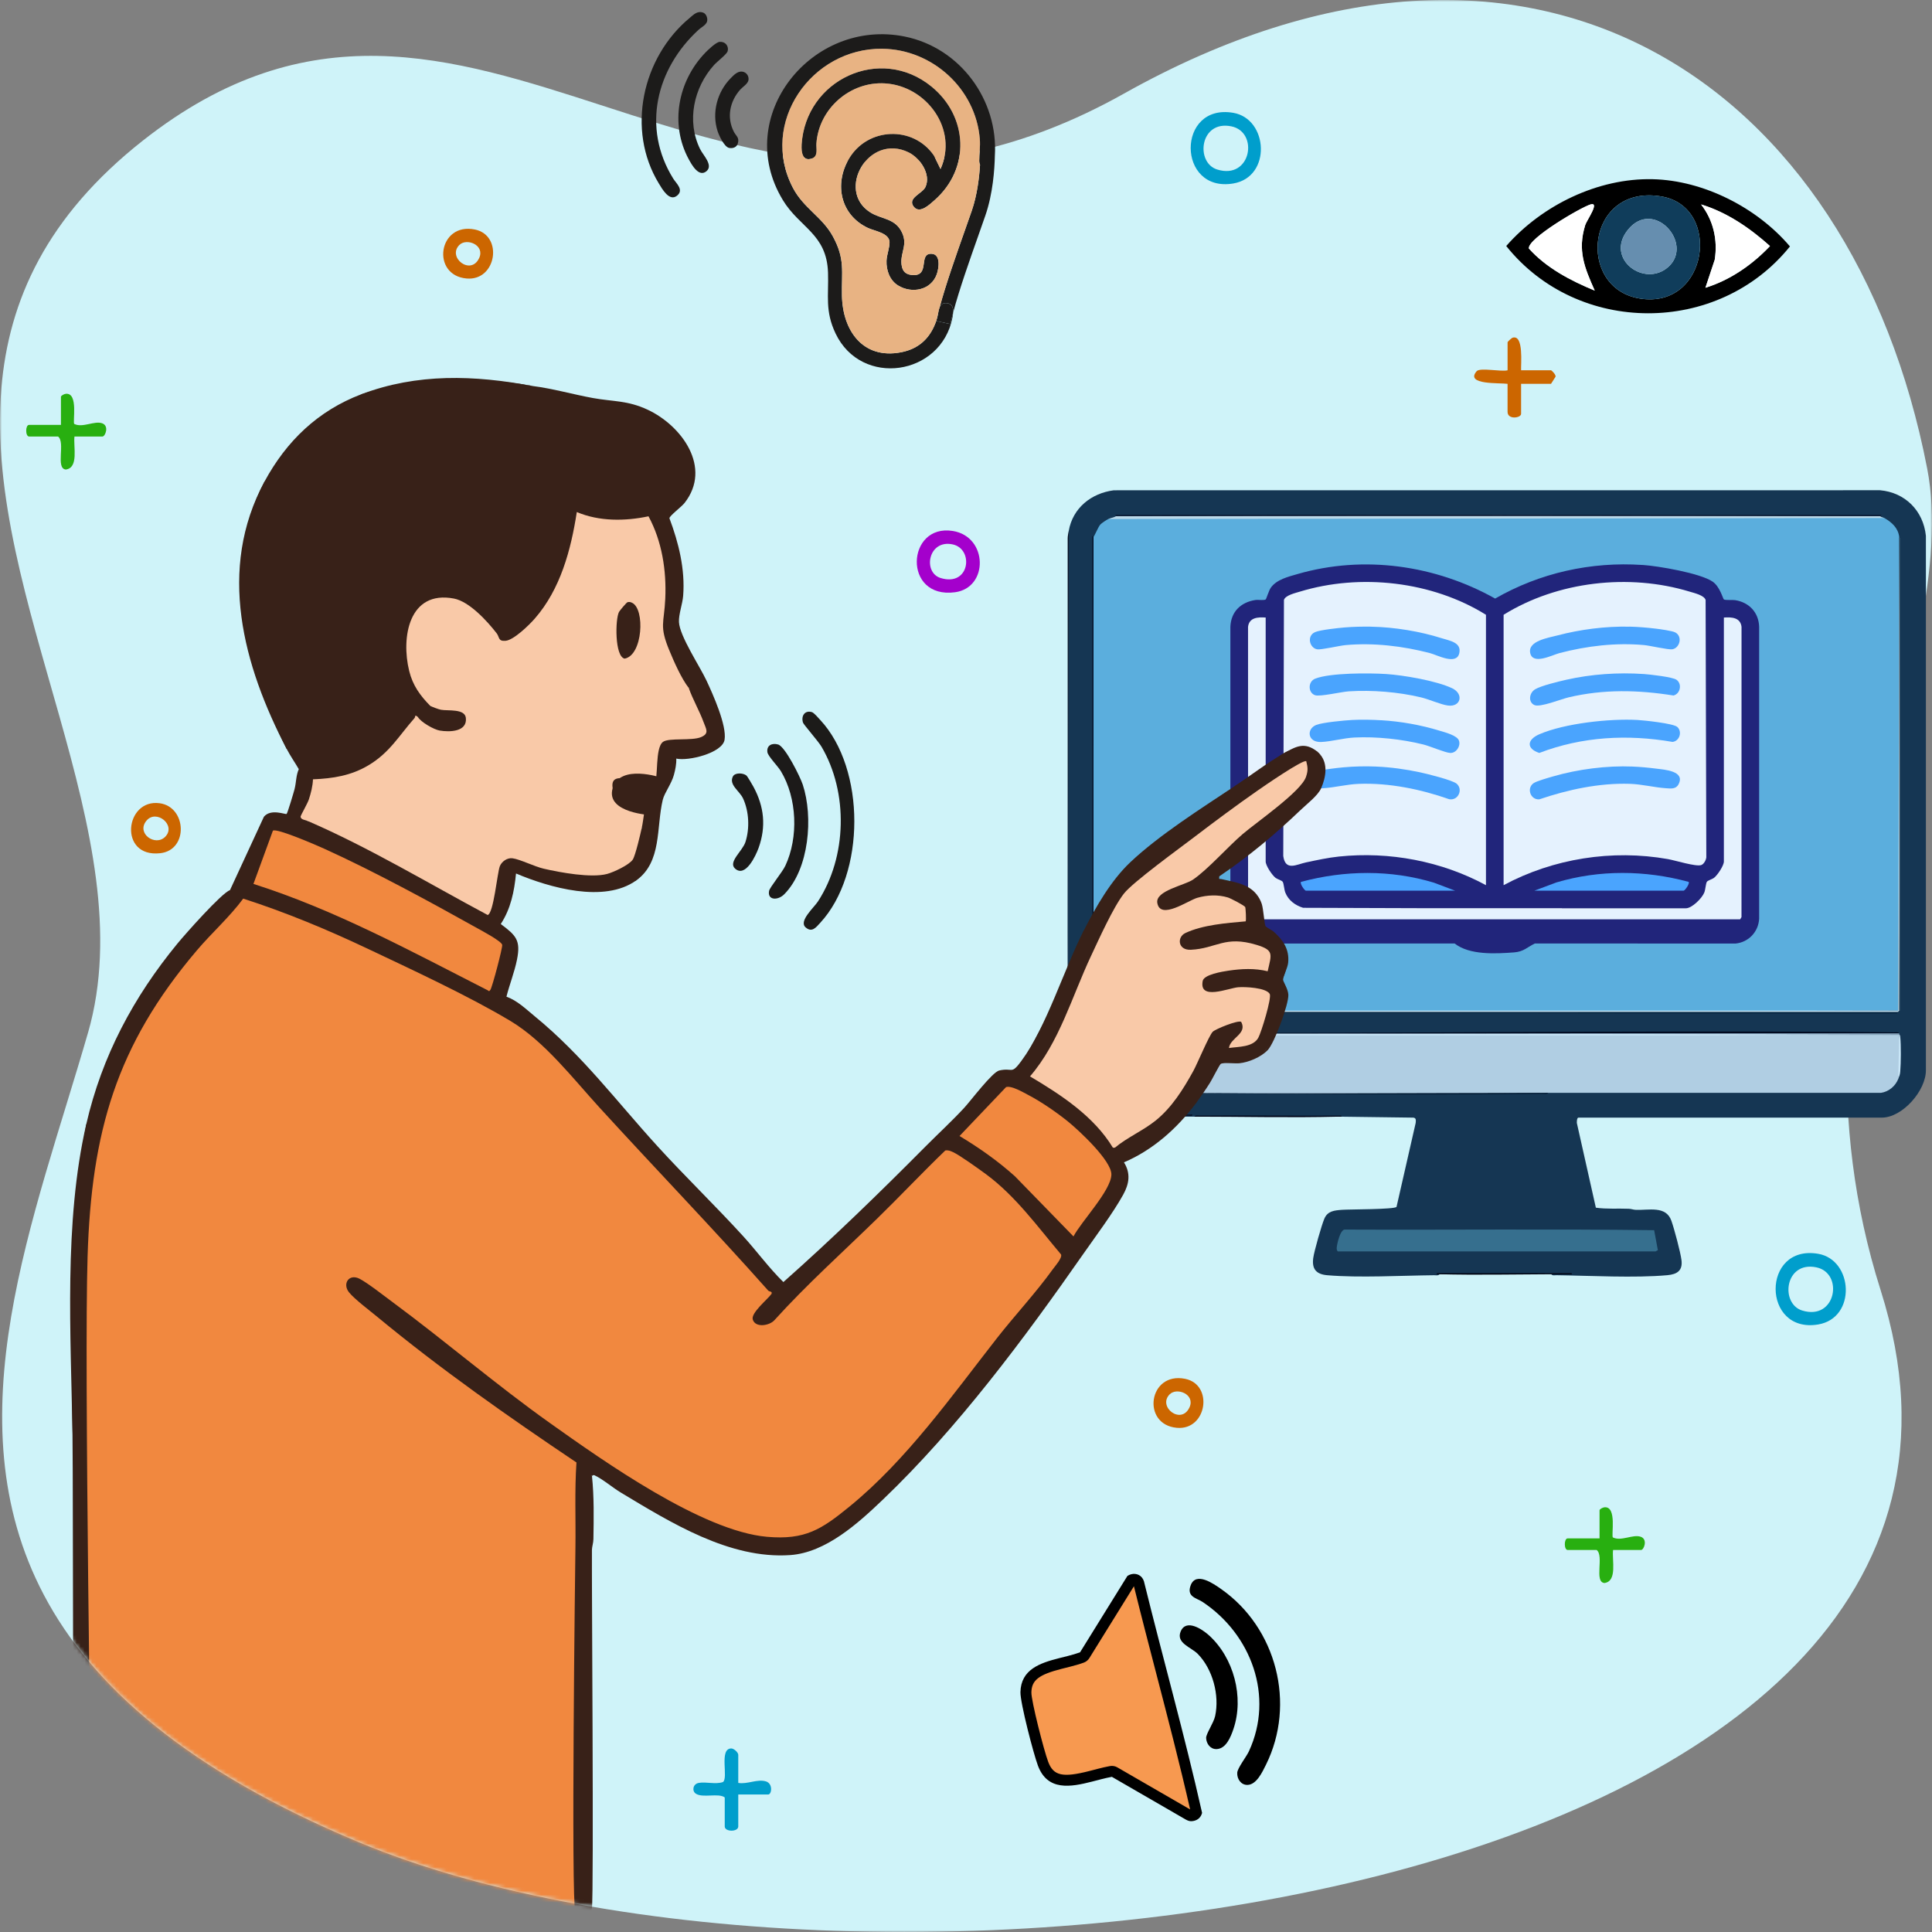
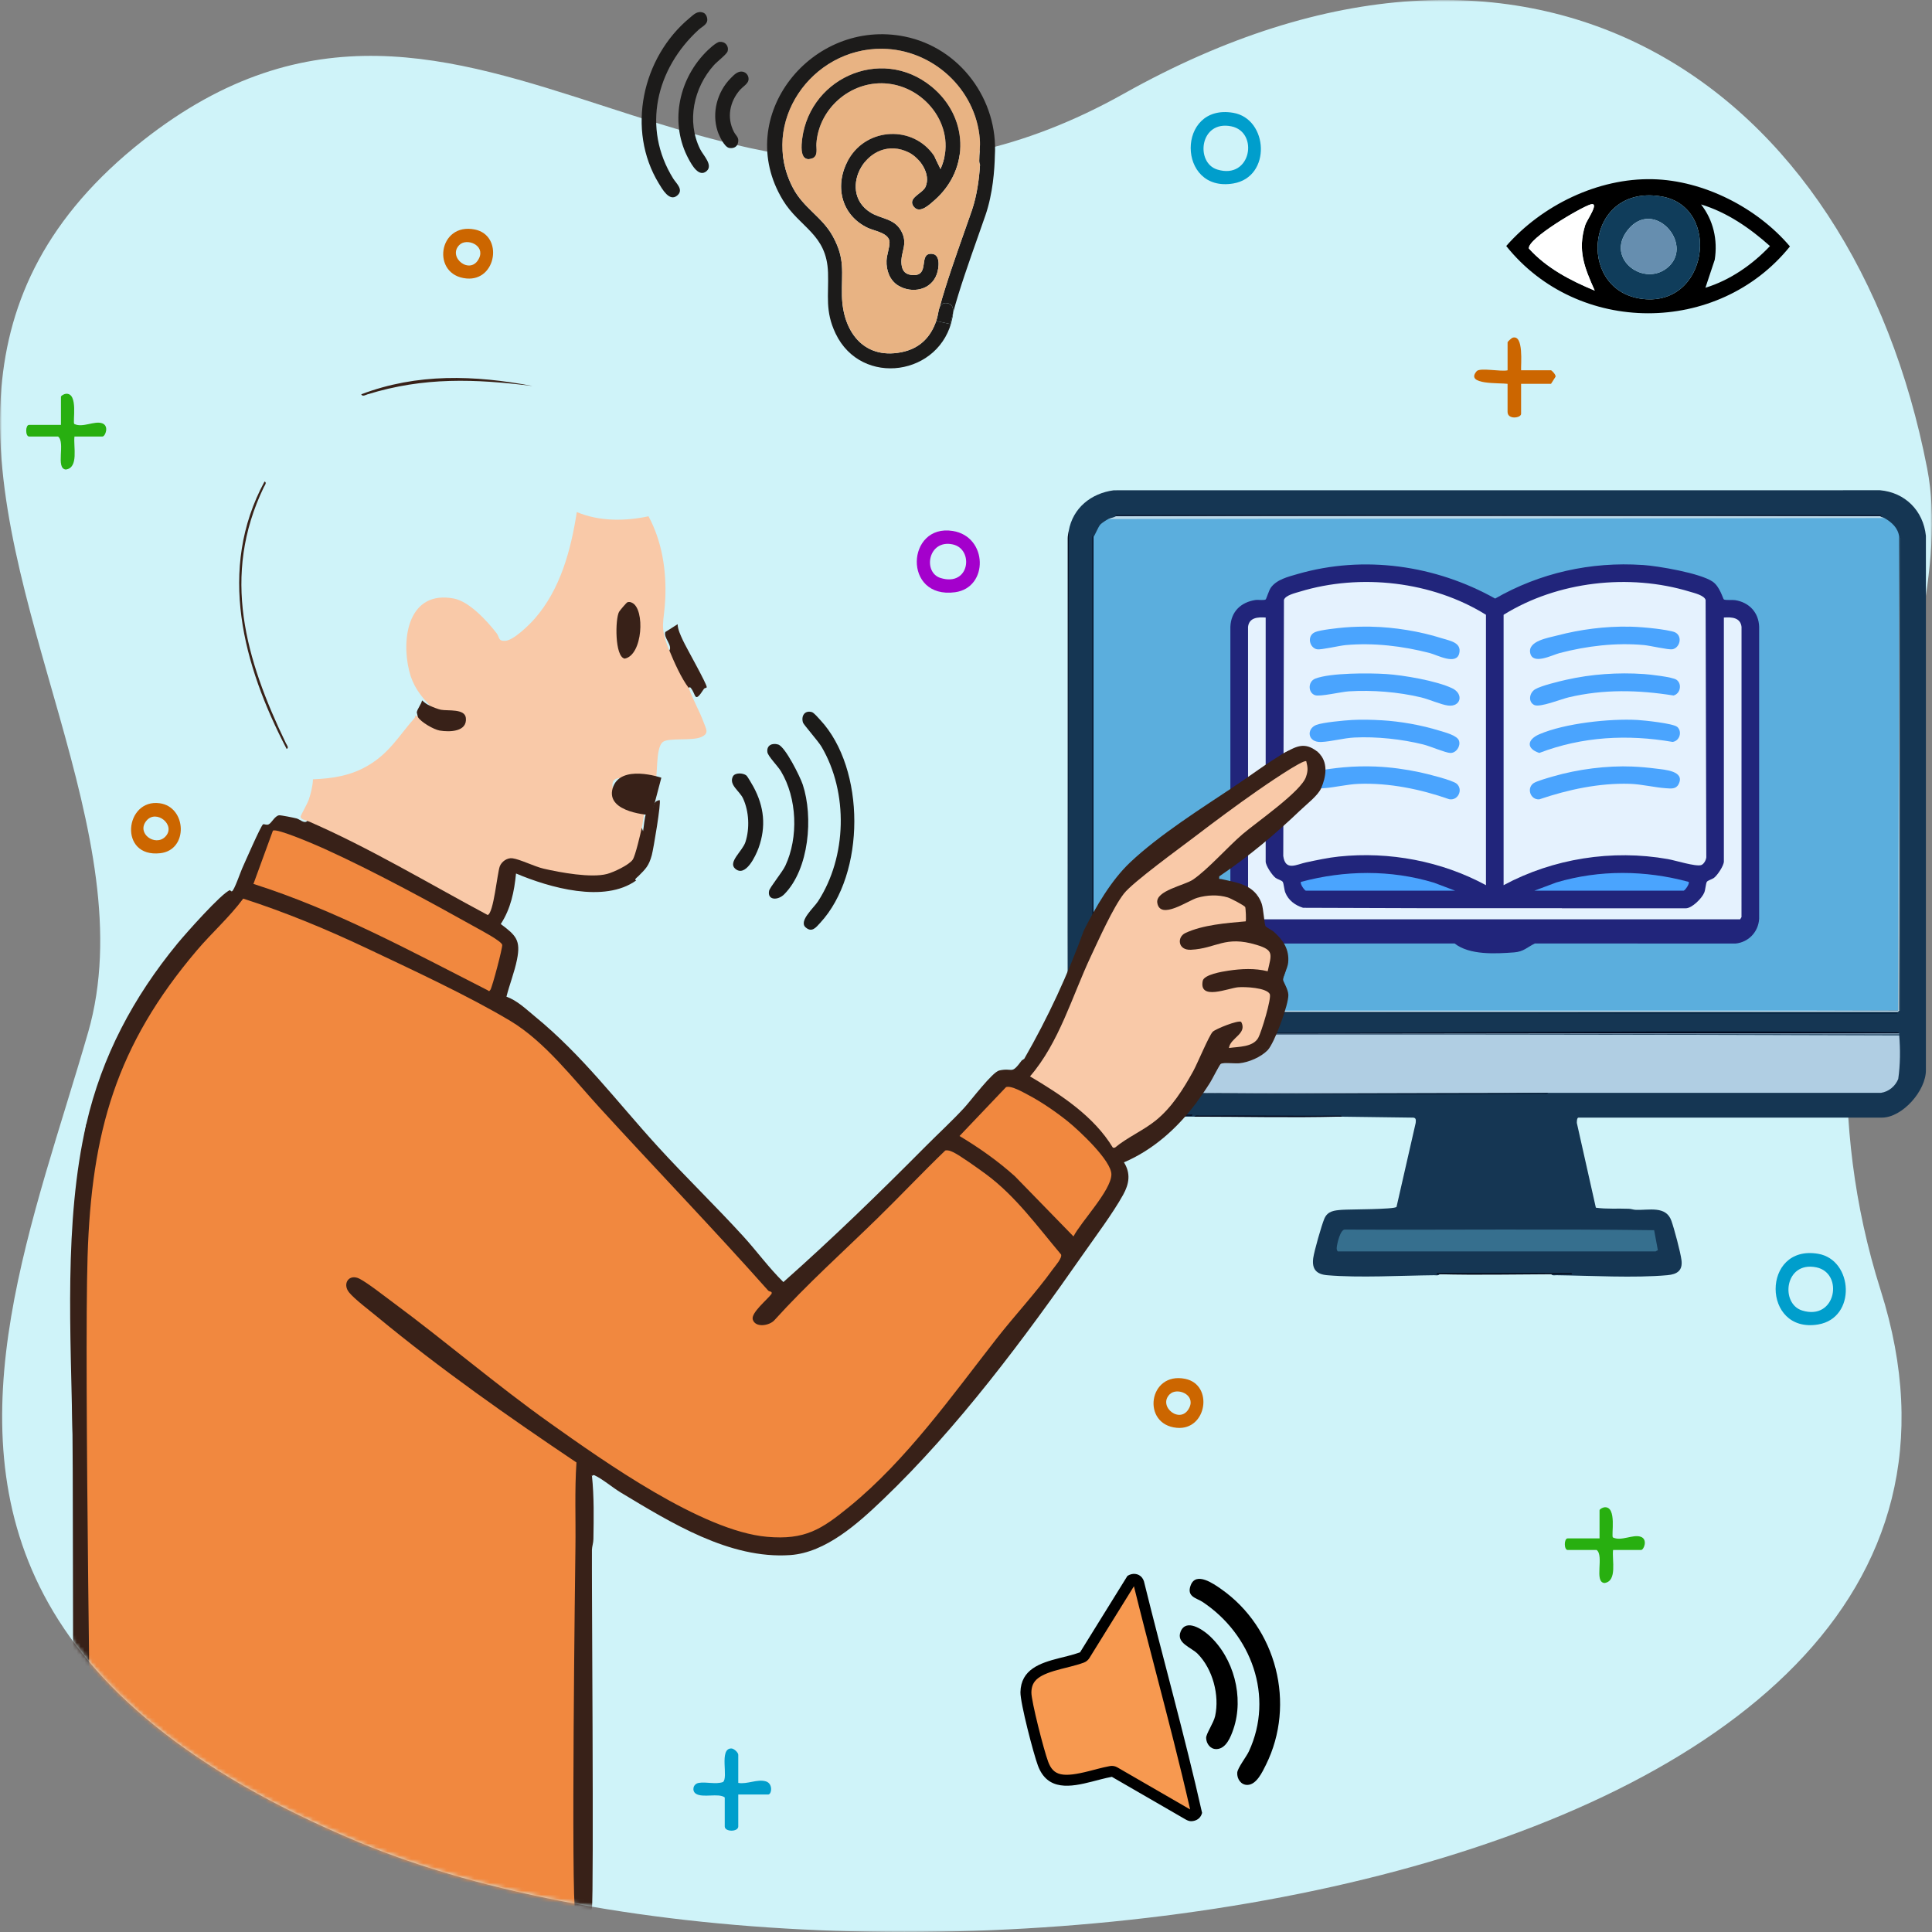
<svg xmlns="http://www.w3.org/2000/svg" width="491" height="491" viewBox="0 0 491 491" fill="none">
  <rect x="0" y="0" width="491" height="491" fill="#808080" stroke="none" />
  <g clip-path="url(#clip0_416_20596)">
    <mask id="mask0_416_20596" style="mask-type:luminance" maskUnits="userSpaceOnUse" x="0" y="-1" width="491" height="492">
      <path d="M491 -0.002H0V490.998H491V-0.002Z" fill="white" />
    </mask>
    <g mask="url(#mask0_416_20596)">
      <path d="M22.367 262.452C8.899 309.2 -12.514 360.504 11.167 405.367C23.388 428.518 47.614 449.945 91.131 468.146C218.997 521.621 527.38 483.745 477.951 327.907C450.131 240.19 499.211 167.738 489.769 119.036C470.802 21.174 389.841 -34.642 285.621 23.801C181.392 82.245 120.144 -30.312 36.336 35.708C11.81 55.019 2.196 76.382 0.345 98.708C-4.128 152.689 36.812 212.326 22.372 262.457L22.367 262.452Z" fill="#CFF3F9" />
      <path d="M271.613 134.929L271.48 136.839L271.362 271.442C271.868 277.579 276.027 282.976 282.42 283.53C284.344 283.324 286.362 283.28 288.483 283.398L287.693 283.53C287.953 283.948 288.646 283.781 289.073 283.786C293.884 283.845 298.711 283.781 303.523 283.786C315.837 283.629 328.063 283.629 340.205 283.786L359.178 284.036C359.953 284.115 359.831 284.753 359.782 285.386L354.916 306.715C354.449 307.383 342.847 307.329 341.089 307.462C339.106 307.614 337.412 307.742 336.567 309.725C335.87 311.365 333.975 317.994 333.744 319.737C333.366 322.555 334.559 323.851 337.313 324.087C345.459 324.784 356.079 324.17 364.461 324.087C364.888 324.087 365.58 324.249 365.841 323.832C375.759 323.709 386.291 323.709 396.405 323.714C396.513 323.714 394.672 323.635 394.235 323.832C394.495 324.249 395.188 324.082 395.615 324.087C404.232 324.195 415.397 324.833 423.754 324.077C426.234 323.851 427.672 322.913 427.333 320.242C427.078 318.219 425.477 312.234 424.761 310.231C423.376 306.352 419.016 307.609 415.706 307.471C415.112 307.447 414.562 307.221 413.968 307.197C411.165 307.079 408.361 307.324 405.572 306.922L400.795 285.637C400.657 285.259 400.756 284.031 401.143 284.031H478.27C483.484 284.031 489.509 277.152 489.45 271.943V136.186C488.797 129.793 484.167 125.148 477.779 124.589L283.043 124.603C277.318 125.36 272.634 129.086 271.608 134.929H271.613Z" fill="#153653" />
      <path d="M271.362 271.442L271.612 134.929C271.504 135.548 271.347 136.167 271.347 136.805L271.357 271.442H271.362Z" fill="#000419" />
      <path d="M303.523 283.786C315.68 283.786 328.083 284.095 340.206 283.786C340.363 283.786 341.256 283.908 340.834 283.53C328.859 283.633 316.878 283.403 304.903 283.53C304.475 283.53 303.783 283.368 303.523 283.786Z" fill="#000418" />
      <path d="M394.226 323.832C395.772 323.827 397.334 323.876 398.88 323.832C399.096 323.827 399.784 323.935 399.376 323.576H365.208C364.785 323.949 365.679 323.827 365.836 323.832C375.209 324.072 384.833 323.866 394.226 323.832Z" fill="#00010E" />
      <path d="M282.414 283.53C284.069 283.673 285.994 283.506 287.693 283.53C292.391 283.599 297.463 283.722 302.143 283.53C302.447 283.516 303.076 283.722 303.017 283.28C296.614 283.329 290.197 283.206 283.794 283.275C283.367 283.275 282.675 283.113 282.414 283.53Z" fill="#00051A" />
      <path d="M281.663 131.905C281.192 132.135 280.004 132.926 279.655 133.289C279.105 133.864 278.074 136.446 277.893 136.437C277.672 175.741 277.672 216.961 277.893 256.324L278.064 256.756C346.156 257.07 414.273 257.095 482.414 256.825C482.61 216.759 482.694 176.63 482.664 136.432C482.384 134.149 480.759 132.725 478.893 131.644L477.798 131.394L283.77 131.517L281.654 131.895L281.663 131.905Z" fill="#5BAEDD" />
      <path d="M482.419 274.211C482.944 270.597 482.969 266.723 482.669 263.129C414.627 262.894 346.51 262.835 278.325 262.953L278.148 263.129C277.922 266.242 277.839 269.434 277.898 272.699C278.404 274.908 280.22 276.922 282.42 277.486C282.749 277.722 283.348 277.663 283.677 277.486C287.021 277.668 290.369 277.751 293.728 277.737C326.973 277.977 360.234 278.179 393.474 277.737C421.653 277.727 449.841 277.746 478.025 277.737C480.008 277.447 481.678 276.048 482.419 274.211Z" fill="#B0CEE3" />
      <path d="M420.734 318.038C420.867 318.013 421.117 317.768 421.338 317.758L420.385 312.642C394.274 312.293 368.001 312.607 341.825 312.485C340.603 312.362 339.748 316.27 339.709 317.188C339.694 317.478 339.812 318.038 340.077 318.038H420.729H420.734Z" fill="#366F8E" />
      <path d="M283.672 131.149C283.097 131.546 282.258 131.615 281.664 131.905L478.898 131.654C478.604 131.482 477.877 131.468 477.892 131.149C414.165 130.952 347.458 130.893 283.672 131.149Z" fill="#BBD9E9" />
-       <path d="M278.148 262.879C278.069 262.948 277.912 263.051 277.897 263.129C277.794 265.687 277.711 268.29 277.647 270.936C277.455 271.241 277.455 271.638 277.647 271.943C278.005 272.075 277.843 272.453 277.897 272.699L278.148 263.129H482.669L482.418 274.211C482.698 273.514 482.865 273.121 482.929 272.331C483.116 270.156 483.16 265.614 482.929 263.478C482.89 263.1 482.836 263.115 482.664 262.874C414.724 262.678 346.721 262.594 278.644 262.624C278.482 262.56 278.315 262.648 278.143 262.874L278.148 262.879Z" fill="#CAE7F8" />
      <path d="M277.893 257.085C277.961 257.306 278.045 257.301 278.143 257.085C345.287 257.326 415.294 257.301 482.414 257.085C482.453 257.007 482.605 256.933 482.664 256.835C482.6 256.619 482.517 256.624 482.414 256.835L279.257 256.849L277.893 256.329C277.676 256.403 277.711 256.908 277.893 257.085Z" fill="#CCE9F8" />
      <path d="M277.643 257.085L277.878 257.463L481.81 257.601C482.159 257.66 482.223 257.517 482.414 257.336C414.337 257.262 346.245 257.178 278.143 257.085C278.07 257.061 277.971 257.105 277.893 257.085C277.819 256.864 277.736 256.869 277.643 257.085Z" fill="#01203C" />
      <path d="M482.669 262.628C482.409 262.211 481.716 262.378 481.289 262.373C413.713 261.661 346.097 262.918 278.516 262.373L278.143 262.879C278.261 262.776 278.496 262.722 278.644 262.628C346.677 262.741 414.685 262.741 482.664 262.628H482.669Z" fill="#00091F" />
      <path d="M278.148 257.085C278.354 257.149 278.624 257.483 278.997 257.355L482.419 257.335C482.458 257.296 482.384 257.154 482.419 257.085H278.148Z" fill="#44647B" />
      <path d="M278.648 262.629L482.669 262.879C482.634 262.825 482.708 262.638 482.669 262.629H278.648Z" fill="#8EADC5" />
      <path d="M477.897 131.148C477.897 131.119 478.324 130.893 478.024 130.893C413.453 130.952 348.877 130.82 284.305 130.893C284.109 130.893 282.999 130.785 283.677 131.144H477.897V131.148Z" fill="#000922" />
      <path d="M277.642 257.085H277.893V136.441C277.863 136.441 277.642 136.014 277.642 136.314V257.085Z" fill="#00091E" />
      <path d="M482.92 136.692C482.699 176.08 482.699 217.383 482.92 256.835V136.692Z" fill="#001631" />
      <path d="M482.419 256.835C482.502 256.825 482.591 256.849 482.669 256.835C482.89 217.447 482.89 176.144 482.669 136.692C482.659 136.608 482.679 136.525 482.669 136.442L482.419 256.835Z" fill="#DEF6FE" />
      <path d="M482.67 256.835C482.753 256.82 482.836 256.845 482.92 256.835V136.692H482.67V256.835Z" fill="#315169" />
      <path d="M282.414 277.486L282.292 277.732C318.837 277.913 355.514 278.385 392.089 277.997C392.516 277.997 393.209 278.159 393.469 277.741C360.233 277.756 326.953 278.021 293.722 277.741C290.369 277.756 287.02 277.673 283.671 277.491C283.288 277.442 282.738 277.574 282.414 277.491V277.486Z" fill="#021B34" />
      <path d="M277.643 263.129L277.392 263.007V272.576C277.765 272.998 277.638 272.105 277.643 271.948C277.652 271.614 277.643 271.275 277.643 270.941C277.834 268.344 277.834 265.741 277.643 263.134V263.129Z" fill="#000517" />
      <path d="M277.642 270.936C278.457 268.737 277.411 265.25 277.893 263.129H277.642C277.628 265.727 277.662 268.339 277.642 270.936Z" fill="#B0CEE3" />
      <path d="M283.672 277.486C286.962 277.904 290.364 277.712 293.723 277.737L283.672 277.486Z" fill="#153653" />
      <path d="M417.449 143.585C404.305 142.697 391.343 145.589 379.976 152.119C364.794 143.615 346.632 141.013 329.776 145.883C327.395 146.571 324.415 147.273 322.937 149.399C322.485 150.052 321.807 152.247 321.675 152.335C321.243 152.644 319.735 152.374 319.028 152.487C315.321 153.067 312.837 155.468 312.689 159.302V233.502C312.979 236.841 315.095 239.262 318.439 239.792L369.68 239.777C373.456 242.753 380.02 242.399 384.793 242.041C387.248 241.859 388.092 240.73 390.086 239.772L441.057 239.797C444.386 239.468 446.88 236.831 447.071 233.497V159.297C446.963 155.659 444.528 153.081 440.973 152.522C440.222 152.404 438.479 152.605 438.091 152.325C437.87 152.168 437.104 149.119 435.292 147.847C432.199 145.672 421.421 143.841 417.454 143.576L417.449 143.585Z" fill="#21257B" />
      <path d="M377.644 156.239C363.974 147.734 345.738 145.662 330.341 150.361C329.206 150.71 326.658 151.279 326.305 152.468L326.128 217.55C326.673 221.497 329.53 219.666 331.961 219.16C334.681 218.591 337.514 217.967 340.278 217.682C353.103 216.347 366.351 218.846 377.644 224.959V156.239Z" fill="#E5F2FE" />
      <path d="M382.121 224.959C394.73 218.178 409.73 215.821 423.881 218.33C425.771 218.664 430.897 220.28 432.311 219.862C433.063 219.641 433.745 218.345 433.642 217.555L433.465 152.473C433.107 151.284 430.563 150.71 429.429 150.366C414.022 145.667 395.806 147.739 382.126 156.243V224.964L382.121 224.959Z" fill="#E5F2FE" />
      <path d="M317.178 159.312L317.187 233.075C317.207 233.321 317.281 233.551 317.526 233.635H442.24L442.584 233.075L442.594 159.312C442.314 156.921 440.09 156.803 438.106 156.941V218.939C438.106 220 436.461 222.455 435.572 223.118C435.096 223.471 434.006 223.746 433.775 224.119C433.505 224.561 433.437 226.049 433.127 226.83C432.558 228.278 429.99 230.831 428.453 230.831H396.941V230.812H362.954L331.166 230.709C329.183 230.09 327.425 228.818 326.649 226.83C326.345 226.049 326.271 224.561 325.996 224.119C325.77 223.746 324.67 223.466 324.199 223.118C323.305 222.45 321.66 219.995 321.66 218.939V156.941C319.682 156.803 317.457 156.921 317.178 159.312Z" fill="#E5F2FE" />
      <path d="M427.888 226.358C428.31 226.24 429.484 224.507 429.15 224.119C418.152 221.139 406.525 221.006 395.561 224.257L389.963 226.353H427.893L427.888 226.358Z" fill="#4AA4FE" />
      <path d="M369.808 226.358L364.426 224.326C353.403 220.992 341.698 221.149 330.621 224.124C330.331 224.674 331.593 226.363 331.883 226.363H369.812L369.808 226.358Z" fill="#4AA4FE" />
      <path d="M348.591 159.263C346.426 159.224 343.823 159.278 341.678 159.464C340.052 159.607 335.501 160.078 334.19 160.658C332.054 161.6 332.786 164.674 334.74 165.018C335.727 165.19 340.426 164.085 341.953 163.947C349.082 163.299 356.521 164.183 363.424 165.985C365.295 166.471 370.17 169.162 370.868 165.985C371.472 163.235 368.373 162.833 366.38 162.194C360.93 160.456 354.301 159.376 348.591 159.273V159.263Z" fill="#4AA4FE" />
      <path d="M352.23 171.298C347.998 171.018 338.06 170.978 334.255 172.471C332.335 173.222 332.404 176.109 334.245 176.689C335.517 177.091 340.922 175.81 342.798 175.697C348.803 175.329 355.294 175.844 361.132 177.229C363.209 177.72 366.175 179.075 368.011 179.306C371.261 179.718 372.081 176.355 369.047 174.911C365.045 173.011 356.713 171.587 352.23 171.293V171.298Z" fill="#4AA4FE" />
      <path d="M349.711 194.811C347 194.699 344.104 194.762 341.398 195.013C339.763 195.165 335.526 195.617 334.19 196.201C332.938 196.751 332.56 198.121 333.174 199.309C333.837 200.581 335.094 200.404 336.351 200.321C339.213 200.129 342.331 199.324 345.316 199.211C353.01 198.916 361.082 200.571 368.3 203.114C370.559 203.527 371.879 200.689 370.235 199.201C369.189 198.258 362.565 196.633 360.852 196.27C357.218 195.494 353.428 194.969 349.711 194.816V194.811Z" fill="#4AA4FE" />
      <path d="M351.11 183.052C348.738 182.91 346.004 182.841 343.637 182.974C341.673 183.082 336.184 183.587 334.534 184.226C331.941 185.227 332.285 188.733 335.786 188.571C338.364 188.453 341.432 187.574 344.182 187.437C349.828 187.157 356.265 187.844 361.745 189.209C363.424 189.627 367.318 191.306 368.57 191.355C370.043 191.414 371.246 189.681 370.799 188.271C370.362 186.882 367.161 186.101 365.815 185.689C361.141 184.255 355.995 183.337 351.105 183.047L351.11 183.052Z" fill="#4AA4FE" />
      <path d="M414.091 159.263C408.027 159.135 401.629 159.955 395.776 161.497C393.523 162.091 388.22 162.882 388.892 165.975C389.565 169.068 394.465 166.466 396.336 165.975C403.293 164.158 410.624 163.284 417.807 163.937C419.339 164.075 424.033 165.185 425.02 165.008C426.896 164.679 427.676 161.762 425.766 160.731C425.015 160.324 421.888 159.892 420.852 159.769C418.74 159.509 416.202 159.297 414.086 159.253L414.091 159.263Z" fill="#4AA4FE" />
      <path d="M417.729 171.298C411.228 170.851 404.423 171.317 398.074 172.751C396.169 173.183 391.667 174.258 390.14 175.176C388.608 176.095 388.323 178.447 389.963 179.188C391.392 179.836 396.719 177.685 398.634 177.229C407.526 175.122 416.33 175.324 425.305 176.757C427.068 176.311 427.534 173.787 426.066 172.756C425.045 172.039 419.256 171.401 417.729 171.293V171.298Z" fill="#4AA4FE" />
      <path d="M414.931 194.812C408.332 194.541 401.001 195.484 394.657 197.33C393.562 197.65 390.445 198.514 389.684 199.078C387.936 200.379 388.957 203.316 391.206 203.144C398.477 200.669 406.441 198.96 414.18 199.201C417.248 199.294 420.459 200.129 423.41 200.325C424.667 200.409 425.929 200.591 426.587 199.314C428.345 195.926 423.008 195.607 420.847 195.332C418.913 195.086 416.87 194.895 414.926 194.816L414.931 194.812Z" fill="#4AA4FE" />
      <path d="M426.258 184.741C425.271 183.847 417.823 183.067 416.129 182.973C409.103 182.586 397.702 183.808 391.215 186.602C388.078 187.957 387.832 190.24 391.196 191.355C402.096 187.181 413.615 186.577 425.075 188.551C426.872 188.316 427.579 185.929 426.263 184.736L426.258 184.741Z" fill="#4AA4FE" />
      <mask id="mask1_416_20596" style="mask-type:luminance" maskUnits="userSpaceOnUse" x="0" y="-1" width="491" height="492">
        <path d="M22.367 262.452C8.899 309.2 -12.514 360.504 11.167 405.367C23.388 428.518 47.614 449.945 91.131 468.146C218.997 521.621 527.38 483.745 477.951 327.907C450.131 240.19 499.211 167.738 489.769 119.036C470.802 21.174 389.841 -34.642 285.621 23.801C181.392 82.245 120.144 -30.312 36.336 35.708C11.81 55.019 2.196 76.382 0.345 98.708C-4.128 152.689 36.812 212.326 22.372 262.457L22.367 262.452Z" fill="white" />
      </mask>
      <g mask="url(#mask1_416_20596)">
        <path d="M23.328 486.962L22.832 486.2C22.012 460.236 21.517 355.378 21.355 329.13C21.438 303.917 23.8 280.604 36.816 258.671C43.729 247.025 52.562 237.504 61.7 227.777C82.68 234.838 103.661 244.329 122.991 254.851C128.844 258.038 134.496 261.214 139.165 266.026C158.123 286.506 177.821 307.889 196.779 328.57C195.885 330.151 194.722 331.58 193.293 332.851C189.93 335.709 194.074 337.265 196.146 335.193C210.655 320.694 225.223 306.195 239.918 291.799C241.313 290.601 248.481 295.899 249.778 296.949C253.809 300.219 257.113 303.033 260.732 307.005C263.707 310.27 267.91 314.891 270.262 318.49C270.64 319.069 270.183 320.085 269.835 320.645C259.077 334.192 248.28 347.846 237.434 361.614C229.784 370.825 220.509 381.441 210.522 387.784C197.491 396.068 181.578 388.452 169.224 381.681C154.573 373.649 140.378 363.205 126.934 352.953C114.915 342.971 102.875 333.819 90.821 325.491C85.685 325.28 90.905 329.719 92.643 331.138C109.838 345.146 128.319 358.781 147.046 371.341C147.075 382.673 146.849 472.762 146.486 483.667C146.834 484.781 146.746 485.641 146.226 486.245C146.933 486.485 146.942 486.741 146.226 486.947C145.99 486.947 145.759 486.947 145.523 486.947H23.323L23.328 486.962Z" fill="#F1883F" />
-         <path d="M135.345 98.099C140.525 98.743 145.597 100.235 150.723 101.163C155.849 102.091 159.473 101.723 164.619 104.134C173.29 108.199 181.028 118.844 173.967 127.834C173.226 128.782 170.162 131.08 170.128 131.699C172.479 137.969 174.144 144.651 173.619 151.422C173.461 153.46 172.45 156.16 172.553 158.105C172.74 161.684 177.851 169.329 179.545 172.952C181.19 176.473 184.754 184.393 184.141 188.016C183.571 191.384 174.895 193.491 171.871 192.789C171.925 194.198 171.63 195.592 171.267 196.938C170.648 199.211 168.861 201.499 168.439 203.252C166.74 210.317 168.276 219.013 161.687 223.766C160.828 224.188 160.627 223.717 161.039 222.872C165.713 219.308 166.573 210.715 166.912 205.142C167.137 204.131 166.921 204.499 166.254 206.247C164.722 206.93 164.034 208.53 164.182 211.049C163.185 211.913 163.057 211.412 163.087 210.386L162.542 209.537L163.499 203.993L159.046 203.129C153.448 202.201 153.335 195.916 159.61 197.301C161.687 197.969 163.769 198.342 165.851 198.425C166.16 195.907 166.43 193.373 166.666 190.815C166.956 189.16 167.682 187.663 169.514 187.437C172.853 187.565 175.921 187.142 178.715 186.17C177.876 182.797 176.55 179.429 174.738 176.065L175.028 174.833C175.185 173.492 175.936 173.934 177.277 176.159L178.75 174.239C176.182 169.52 173.8 164.728 171.601 159.862L169.637 160.987L170.967 164.306C171.119 165.018 170.859 165.317 170.113 165.322C168.1 164.232 167.805 160.447 167.82 158.213C169.092 149.286 168.434 140.129 164.535 131.748C161.663 132.769 158.093 132.916 155.015 132.715C152.393 132.548 148.818 132.214 146.874 130.569C146.456 140.527 142.578 149.1 136.852 157.181C135.055 159.715 127.602 166.943 125.756 161.483C109.897 139.569 95.677 162.671 109.298 178.309L109.371 179.404C108.748 179.905 108.296 179.763 107.746 179.286L106.209 182.218C105.05 183.838 101.923 187.977 99.527 190.574C94.568 196.103 87.502 198.617 80.191 198.7C79.946 201.907 78.664 204.823 77.093 207.548C77.815 207.661 78.153 208.015 78.114 208.614C78.153 209.9 77.176 209.92 75.188 208.673L71 207.892C69.841 209.385 68.549 210.2 67.116 210.342C64.543 215.576 62.166 220.903 59.981 226.319C59.368 227.394 58.135 227.527 58.45 226.216L67.067 207.573C68.849 205.407 72.595 207.082 72.841 206.851C73.086 206.62 74.648 201.376 74.849 200.591C75.311 198.784 75.198 197.149 75.934 195.47C74.918 193.722 73.779 192.106 72.846 190.309C62.309 169.088 55.675 144.695 67.229 122.374C72.806 112.063 80.8 104.394 91.808 100.201C105.875 95.723 120.713 95.527 135.35 98.09L135.345 98.099Z" fill="#382118" />
        <path d="M334.794 191.026C335.177 191.335 335.197 191.379 335.496 191.728C338.305 197.188 335.025 202.049 330.704 205.402L330.581 205.81C324.154 211.967 317.256 217.741 309.866 222.715C309.773 223.648 309.851 223.28 310.387 223.407C313.539 224.144 317.162 224.556 319.342 227.286C320.506 229.746 321.144 232.403 321.248 235.25C326.437 238.687 328.686 242.876 325.868 248.944C327.518 252.057 327.13 253.835 326.216 257.041C323.663 265.997 320.766 270.887 310.401 269.979C308.079 273.416 305.914 276.902 303.896 280.442C299.128 286.786 293.005 292.26 285.645 295.398C287.413 298.241 286.961 300.887 285.434 303.647C282.817 308.36 278.55 314.041 275.388 318.568C260.359 340.118 243.355 362.974 224.368 381.121C218.069 387.141 209.874 394.57 200.845 395.208C185.407 396.293 170.417 386.915 157.71 379.28C155.707 378.077 153.08 375.833 151.101 374.94C150.679 374.748 150.483 375.131 150.438 375.126C150.051 374.861 150.021 375.377 150.345 376.678C150.36 386.596 150.272 475.089 150.09 484.659C150.217 486.731 147.301 487.678 146.226 486.259C145.096 482.557 146.181 397.251 146.24 393.264C146.343 386.061 146.015 378.853 146.501 371.675C129.139 360.004 111.983 347.979 95.849 334.634C93.954 333.067 90.09 330.161 88.695 328.427C86.952 326.262 88.685 323.586 91.41 325C93.453 326.061 97.764 329.434 99.846 330.976C113.324 340.948 126.1 351.946 139.798 361.678C153.497 371.41 178.43 389.105 194.908 390.563C204.635 391.423 208.799 388.668 215.923 382.855C230.388 371.056 241.922 354.716 253.342 340.108C257.894 334.29 263.236 328.58 267.512 322.634C268.107 321.804 269.982 319.737 269.663 318.819C263.712 311.763 258.11 303.981 250.627 298.447C248.884 297.161 243.915 293.581 242.211 292.805C241.553 292.506 240.989 292.246 240.233 292.388C234.375 298.03 228.782 303.971 222.959 309.656C214.214 318.195 205.038 326.414 196.799 335.527C195.556 336.907 191.992 337.531 191.309 335.35C190.784 333.666 195.041 330.269 196.082 328.82C196.317 328.089 195.561 328.359 195.213 327.966C181.288 312.293 166.558 297.018 152.368 281.488C145.622 274.108 138.429 264.696 129.733 259.476C119.201 253.157 104.613 246.396 93.33 241.054C83.088 236.203 72.61 231.862 61.813 228.371C58.327 233.085 53.824 237.062 50.024 241.54C29.515 265.697 23.245 287.719 22.258 319.31C21.364 347.954 23.201 455.4 23.328 483.957C23.333 485.228 23.927 485.317 23.328 486.952C23.166 487.394 23.289 487.855 22.626 488.007C20.731 487.83 20.024 486.004 19.887 484.339C19.445 478.816 19.116 394.599 18.983 389.056C18.576 371.935 18.202 354.563 18.217 337.344C18.237 320.041 18.939 302.493 21.924 285.71C25.896 268.412 33.919 253.393 45.109 239.782C47.034 237.44 56.343 226.918 58.445 226.221C58.474 226.211 58.715 226.579 58.931 226.525C59.49 226.393 61.126 221.625 61.543 220.702C62.196 219.254 66.311 209.797 66.851 209.497C67.111 209.35 67.7 209.763 68.255 209.512C69.05 209.159 69.821 207.352 70.926 207.199C71.353 207.141 74.741 207.828 75.384 208C76.224 208.226 77.363 209.458 78.109 208.614L79.774 208.83C94.808 215.684 109.474 223.319 123.787 231.735C124.882 227.944 125.717 224.06 126.286 220.098C126.939 218.267 128.825 217.073 130.749 217.506C137.044 219.887 143.383 221.659 150.262 221.787C154.018 221.856 160.18 220.182 160.965 215.979L162.286 210.74L163.087 210.376L163.435 211.255C163.637 210.062 163.789 207.774 164.196 206.743C164.481 206.021 165.37 206.281 165.718 205.8C166.214 205.113 165.875 203.625 167.648 203.335C168.065 203.905 166.067 215.797 165.645 217.339C164.893 220.069 164.113 220.795 162.213 222.695C162.051 222.857 160.985 223.604 161.687 223.751C153.576 229.599 139.651 225.578 131.142 221.993C130.69 226.589 129.816 230.91 127.268 234.833C131.137 237.73 132.384 238.928 131.388 243.887C130.749 247.064 129.502 250.162 128.707 253.295C131.461 254.281 133.646 256.432 135.875 258.259C148.121 268.295 156.596 279.789 167.132 291.342C174.222 299.115 181.828 306.44 188.913 314.213C192.37 318.008 195.409 322.221 199.092 325.825C211.568 314.763 223.504 303.161 235.249 291.327C238.509 288.043 241.926 284.925 245.093 281.488C246.724 279.715 252.193 272.448 253.941 272.056C257.54 271.246 256.877 273.283 259.661 269.517L260.31 269.075C266.329 258.592 271.382 247.712 275.462 236.429C278.506 230.458 282.351 223.771 287.216 219.17C294.596 212.193 305.216 205.506 313.735 199.82C317.153 197.856 320.506 195.651 323.801 193.211C327.503 189.951 331.171 189.224 334.804 191.021L334.794 191.026Z" fill="#382118" />
        <path d="M22.627 488.017C20.118 488.597 19.632 485.017 19.47 483.259C18.296 470.228 18.635 377.837 18.424 364.722C18.012 339.195 16.195 310.643 21.92 285.715C22.578 286.059 22.205 286.948 22.116 287.488C17.383 315.73 18.557 343.909 19.126 372.47C19.342 383.252 19.018 473.651 20.167 484.32C20.398 486.48 20.781 486.962 22.622 488.022L22.627 488.017Z" fill="#382118" />
        <path d="M145.528 486.961C105.045 487.266 64.518 486.961 24.03 486.961H145.528Z" fill="#382118" />
        <path d="M72.841 190.319C61.774 169.073 55.16 144.69 67.224 122.384C67.927 122.595 67.224 123.44 67.052 123.798C56.192 146.35 62.393 167.561 72.67 188.91C72.841 189.268 73.543 190.113 72.841 190.324V190.319Z" fill="#382118" />
        <path d="M303.891 280.432C303.052 280.133 304.014 279.485 304.225 279.185C305.217 277.781 309.72 269.935 310.215 269.679C310.824 269.36 311.939 269.954 312.823 269.89C315.602 269.684 319.638 268.791 321.631 266.719C323.708 264.563 327.165 254.689 326.688 251.768C326.522 250.737 325.633 250 325.638 248.93C325.638 247.943 326.522 246.867 326.684 245.733C327.086 242.915 326.615 240.705 324.788 238.545C323.841 237.421 321.292 236.07 320.963 235.388C320.561 234.548 320.885 231.538 320.291 230.38L319.343 227.281C319.893 227.969 320.369 228.828 320.649 229.668C321.106 231.018 321.317 234.858 321.621 235.378C321.833 235.737 323.212 236.34 323.718 236.792C326.114 238.913 327.715 241.29 327.376 244.668C327.238 246.008 326.099 248.105 326.085 248.994C326.075 249.46 327.371 251.355 327.425 252.818C327.518 255.273 323.885 265.113 322.161 266.895C320.463 268.653 317.36 269.984 314.944 270.219C313.78 270.332 310.967 269.93 310.201 270.396C309.97 270.539 308.016 274.378 307.539 275.125C306.395 276.936 305.168 278.724 303.882 280.432H303.891Z" fill="#382118" />
        <path d="M135.346 98.099C120.709 96.283 107.776 95.777 93.39 100.22C92.928 100.363 92.113 100.888 91.804 100.211C105.999 94.805 120.63 95.32 135.346 98.099Z" fill="#382118" />
        <path d="M150.443 375.122C150.998 380.365 150.895 385.84 150.811 391.153C150.797 392.159 150.453 393.009 150.428 393.937C150.34 397.55 150.959 481.703 150.424 485.002C150.208 486.323 148.965 487.114 147.723 487.232C147.09 487.291 146.623 486.957 146.235 486.957C146.196 486.736 146.289 486.436 146.235 486.255C147.09 486.603 148.887 486.868 149.422 486.019C150.129 484.904 149.667 398.734 149.731 396.75C149.937 390.092 150.296 383.385 150.119 376.678C150.104 376.054 149.898 375.529 149.741 374.945C149.805 374.483 150.266 375.102 150.448 375.117L150.443 375.122Z" fill="#382118" />
-         <path d="M259.647 269.522C265.907 261.048 270.429 246.288 275.447 236.434C276.188 236.925 275.349 238.162 275.098 238.727C270.969 247.908 266.177 260.296 260.992 268.584C260.894 268.742 259.931 270.229 259.647 269.522Z" fill="#382118" />
        <path d="M334.795 191.026C333.995 191.6 333.479 190.51 332.497 190.339C331.589 190.181 330.071 190.245 329.168 190.486C326.291 191.252 318.209 197.596 315.027 199.555C314.595 199.82 314.261 200.394 313.731 199.83C317.688 197.188 321.985 193.918 326.05 191.586C329.212 189.769 331.466 188.36 334.8 191.031L334.795 191.026Z" fill="#382118" />
        <path d="M330.582 205.81C329.88 205.663 330.945 204.916 331.107 204.754C334.23 201.627 336.228 200.026 336.228 195.077L335.497 191.733C337.544 194.144 336.965 197.502 335.777 200.281C334.971 202.162 332.114 204.342 330.582 205.81Z" fill="#382118" />
        <path d="M109.362 179.409C106.764 176.758 104.903 174.214 103.995 170.532C101.884 161.993 103.912 149.939 115.347 152.114C119.295 152.865 123.831 157.859 126.213 160.933C126.989 161.929 126.547 163.005 128.457 162.857C130.548 162.695 134.462 158.861 135.881 157.24C142.426 149.777 145.106 139.756 146.589 130.132C152.27 132.543 158.859 132.474 164.81 131.212C168.237 137.546 169.396 144.97 169.072 152.144C168.787 158.483 167.486 158.959 170.113 165.327L171.017 165.666C172.219 168.499 173.481 171.347 175.219 173.9L175.033 174.828C176.054 177.744 177.758 180.651 178.814 183.533C179.452 185.286 180.321 186.396 178.195 187.319C175.853 188.335 170.025 187.447 168.512 188.527C166.362 190.064 167.417 198.141 166.283 198.961C164.216 200.453 154.705 194.605 155.712 200.335C156.036 202.172 162.763 203.36 164.506 203.335C163.666 205.589 163.597 208.123 163.102 210.371C162.758 211.943 161.496 217.407 160.809 218.458C159.915 219.818 155.889 221.689 154.273 222.111C150.218 223.177 142.416 221.748 138.164 220.766C135.812 220.221 132.183 218.385 130.239 218.124C128.913 217.948 127.509 218.934 127.028 220.142C126.38 221.772 125.452 232.191 123.93 232.535C108.802 224.448 93.885 215.434 78.129 208.609C77.628 208.393 76.278 208.309 76.411 207.435C76.445 207.2 78.173 204.146 78.493 203.168C79.018 201.573 79.479 199.746 79.538 198.057C84.654 197.846 89.25 197.124 93.689 194.463C99.055 191.247 101.398 186.97 105.321 182.527C105.699 182.095 105.227 181.486 106.224 182.213C106.475 182.065 106.789 181.943 107.005 182.1C109.627 183.98 113.967 186.892 117.193 184.235C119.972 181.943 114.281 180.602 112.529 181.137C110.746 181.044 109.696 180.465 109.386 179.399L109.362 179.409Z" fill="#F9C9A8" />
        <path d="M170.109 165.327C170.953 163.952 168.591 162.116 169.082 160.623L172.215 158.635C172.244 159.99 172.986 161.487 173.56 162.744C174.405 164.586 179.619 173.748 179.614 174.632C179.614 174.843 179.064 174.818 178.897 175.073C176.359 179.006 176.978 176.488 175.529 174.794C175.244 174.46 175.043 174.843 175.028 174.823C173.163 172.412 171.292 168.185 170.113 165.317L170.109 165.327Z" fill="#382118" />
        <path d="M109.362 179.409C109.99 179.704 111.434 180.263 112.077 180.381C113.805 180.71 118.116 180.047 118.391 182.438C118.799 185.993 114.286 186.096 111.728 185.659C110.25 185.404 106.966 183.528 106.2 182.222C106.17 182.168 105.92 181.118 105.925 181.059C106.023 180.175 107.108 178.952 107.255 178C108.041 178.672 108.404 178.967 109.357 179.409H109.362Z" fill="#382118" />
        <path d="M331.981 193.486C332.388 195.091 332.437 195.887 331.902 197.453C330.625 201.18 319.377 208.928 315.827 211.962C312.002 215.227 307.033 220.923 303.169 223.56C301.038 225.013 293.575 226.363 294.12 229.481C294.89 233.9 301.946 228.843 304.264 228.175C306.773 227.448 309.532 227.321 312.051 228.082C312.748 228.293 316.219 230.1 316.46 230.522C316.568 230.709 316.769 234.033 316.558 234.155C311.717 234.583 305.683 235.034 301.249 237.121C299.074 238.142 299.314 241.535 302.653 241.373C309.154 241.059 311.255 237.671 319.347 240.131C323.815 241.491 323.162 242.473 322.165 246.838C318.9 246.028 315.508 246.195 312.198 246.686C310.617 246.921 305.977 247.678 305.658 249.288C304.656 254.37 312.154 251.119 314.653 250.903C316.367 250.756 321.753 250.982 322.691 252.597C323.241 253.55 320.555 262.393 319.765 263.773C318.404 266.154 314.742 265.987 312.326 266.34C312.655 263.723 317.064 262.761 315.439 259.697C314.634 259.187 308.889 261.524 308.206 262.211C307.269 263.154 304.298 270.323 303.257 272.208C300.704 276.828 297.836 281.439 293.687 284.787C290.545 287.321 286.465 289.059 283.342 291.671L282.836 291.681C277.995 283.668 269.663 278.252 261.768 273.553C269.216 264.912 272.427 253.246 277.259 242.979C279.277 238.687 282.895 230.61 285.64 227.09C287.913 224.178 299.869 215.517 303.576 212.684C308.707 208.766 314.3 204.612 319.588 200.929C320.928 199.997 331.274 192.828 331.985 193.471L331.981 193.486Z" fill="#F9C9A8" />
        <path d="M69.355 211.118C70.239 210.362 80.747 214.943 82.445 215.714C95.03 221.424 109.176 229.128 121.303 235.899C122.467 236.552 127.495 239.213 127.632 240.136C127.745 240.863 125.118 250.845 124.622 251.566C124.225 252.151 124.239 251.768 123.871 251.635C104.496 241.771 85.215 231.244 64.411 224.64L69.35 211.123L69.355 211.118Z" fill="#F1883F" />
        <path d="M255.689 276.269C257.084 275.861 259.971 277.575 261.291 278.262C264.561 279.961 268.534 282.696 271.406 285.018C274.195 287.277 282.532 295 282.449 298.521C282.35 302.581 274.799 310.418 272.815 314.223L257.899 298.909C253.563 295.025 248.845 291.696 243.856 288.706L255.689 276.269Z" fill="#F1883F" />
        <path d="M159.468 153.052C159.92 152.92 160.21 152.993 160.622 153.185C163.976 154.741 163.372 166.535 158.751 167.384C156.203 166.898 156.336 157.309 157.323 155.502C157.509 155.163 159.208 153.131 159.468 153.052Z" fill="#382118" />
        <path d="M168.075 197.645C168.075 197.645 157.529 194.021 155.697 200.345C153.866 206.669 165.566 207.17 165.566 207.17L168.075 197.645Z" fill="#382118" />
        <path d="M206.344 180.98C204.542 180.445 203.545 181.923 204.071 183.641C204.228 184.152 207.984 188.409 208.779 189.769C215.639 201.44 215.241 217.766 207.886 229.079C206.84 230.689 202.946 234.072 204.719 235.663C206.344 237.121 207.395 235.678 208.465 234.514C219.989 222.052 220.018 195.396 208.465 182.979C208.004 182.483 206.865 181.137 206.339 180.98H206.344Z" fill="#1C1B19" />
        <path d="M197.752 189.209C196.23 188.753 194.782 189.425 195.027 191.159C195.169 192.175 197.688 194.713 198.454 195.985C202.588 202.83 202.957 212.826 199.584 220.029C198.818 221.66 195.641 225.499 195.459 226.398C194.973 228.813 197.693 228.917 199.333 227.247C205.662 220.82 206.718 207.587 204.012 199.398C203.354 197.409 199.559 189.749 197.757 189.209H197.752Z" fill="#1C1A19" />
        <path d="M189.694 197.09C188.874 196.412 186.778 196.29 186.248 197.35C185.192 199.486 187.961 200.979 188.86 202.957C190.367 206.262 190.559 210.558 189.444 214C188.703 216.283 184.996 219.072 186.788 220.722C189.439 223.162 192.081 217.461 192.793 215.483C194.742 210.052 194.202 204.985 191.487 199.962C191.207 199.447 189.974 197.316 189.694 197.09Z" fill="#1C1A19" />
      </g>
      <path d="M313.426 28.672C322.338 30.204 323.212 44.978 313.426 46.628C299.045 49.048 298.951 26.183 313.426 28.672ZM309.346 43.083C317.978 45.764 319.991 33.553 312.94 32.109C304.902 30.464 303.719 41.34 309.346 43.083Z" fill="#009ECC" />
      <path d="M462.081 318.642C470.993 320.174 471.867 334.948 462.081 336.598C447.7 339.018 447.607 316.152 462.081 318.642ZM458.001 333.053C466.633 335.734 468.646 323.522 461.595 322.079C453.558 320.434 452.374 331.31 458.001 333.053Z" fill="#009ECC" />
      <path d="M242.143 134.939C251.104 136.378 251.285 149.365 242.713 150.514C229.362 152.301 230.339 133.044 242.143 134.939ZM239.045 146.895C246.488 149.193 247.554 139.54 242.148 138.361C235.888 136.991 234.444 145.481 239.045 146.895Z" fill="#A400CC" />
      <path d="M383.134 94.108C381.514 94.525 376.123 93.366 375.283 94.333C372.214 97.883 381.219 97.25 383.134 97.549V104.679C383.134 106.726 386.571 106.25 386.571 105.17V97.549H394.177L395.326 95.743C395.468 95.232 394.334 94.108 394.177 94.108H386.571C386.492 92.585 387.283 85.019 384.45 85.814C384.131 85.903 383.139 86.85 383.139 86.978V94.108H383.134Z" fill="#CC6600" />
      <path d="M187.623 456.058H195.228C196.122 456.058 196.505 453.284 194.639 452.719C192.464 452.061 189.886 453.52 187.623 453.107V445.978C187.623 445.364 186.508 444.338 185.825 444.353C182.663 444.416 185.202 451.865 183.724 452.896C181.809 453.544 179.433 452.768 177.562 453.112C176.099 453.382 175.804 455.13 176.811 455.827C178.539 457.025 182.595 455.601 184.186 456.799V464.174C184.186 465.603 187.623 465.603 187.623 464.174V456.063V456.058Z" fill="#009ECC" />
      <path d="M406.51 390.966H398.414C397.442 390.966 397.442 393.917 398.414 393.917H405.774C407.723 395.395 405.062 402.053 407.743 402.308C411.091 401.876 409.633 396.446 409.947 393.917H417.062C417.784 393.917 418.834 391.197 416.978 390.554C414.99 389.861 412.049 391.771 409.918 390.735C409.388 390.431 411.052 382.717 407.738 383.066C407.311 383.11 406.51 383.532 406.51 383.837V390.966Z" fill="#28AF10" />
      <path d="M15.488 107.983H7.391C6.419 107.983 6.419 110.934 7.391 110.934H14.751C16.701 112.412 14.039 119.07 16.72 119.325C20.069 118.893 18.611 113.463 18.925 110.934H26.039C26.761 110.934 27.812 108.214 25.956 107.571C23.967 106.878 21.026 108.788 18.895 107.752C18.365 107.448 20.03 99.734 16.715 100.083C16.288 100.127 15.488 100.549 15.488 100.854V107.983Z" fill="#28AF10" />
      <path d="M40.587 204.136C47.466 205.079 47.943 216.023 40.735 216.833C30.056 218.046 31.691 202.913 40.587 204.136ZM41.972 212.674C44.903 209.738 39.699 205.506 37.19 208.609C34.597 211.81 39.444 215.198 41.972 212.674Z" fill="#CC6600" />
      <path d="M301.205 350.419C308.492 351.902 306.729 363.558 299.084 362.866C290.006 362.056 291.862 348.514 301.205 350.419ZM302.295 357.676C303.817 354.367 299.114 352.501 297.263 354.352C294.12 357.504 300.184 362.247 302.295 357.676Z" fill="#CC6600" />
      <path d="M120.685 58.328C127.971 59.811 126.209 71.468 118.564 70.775C109.485 69.965 111.341 56.423 120.685 58.328ZM121.775 65.58C123.297 62.271 118.593 60.405 116.742 62.256C113.6 65.409 119.664 70.152 121.775 65.58Z" fill="#CC6600" />
      <path d="M287.843 401.42C287.734 401.449 287.631 401.486 287.528 401.534L275.669 420.655C275.509 420.918 275.261 421.118 274.973 421.227C273.884 421.629 272.682 421.954 271.651 422.221C271.292 422.315 270.93 422.405 270.561 422.493C270.195 422.585 269.829 422.678 269.463 422.77C263.875 424.199 260.829 425.787 260.739 430.069C260.688 432.417 263.886 445.006 265.098 448.235C266.906 453.065 270.754 453.082 277.214 451.428C277.589 451.33 277.968 451.231 278.339 451.136C278.709 451.041 279.077 450.942 279.439 450.852C280.319 450.628 281.346 450.374 282.339 450.198C282.663 450.141 282.992 450.201 283.279 450.364L302.034 461.205C302.218 461.308 302.516 461.46 302.704 461.453C302.878 461.449 303.039 461.424 303.189 461.389C303.618 461.277 303.916 461.037 304.078 460.66C301.391 448.729 298.248 436.648 295.204 424.962C293.271 417.529 291.269 409.84 289.404 402.259C289.117 401.427 288.419 401.28 287.852 401.426L287.843 401.42Z" fill="#F79950" />
      <path d="M302.461 459.853C299.834 448.301 296.792 436.621 293.849 425.308C291.957 418.043 290.007 410.54 288.176 403.127L276.848 421.392C276.521 421.915 276.032 422.316 275.453 422.532C274.304 422.957 273.06 423.296 271.991 423.566C271.629 423.656 271.263 423.749 270.893 423.844C270.531 423.933 270.165 424.026 269.798 424.118C263.979 425.607 262.184 427.006 262.117 430.101C262.07 432.209 265.262 444.749 266.388 447.75C267.716 451.298 270.067 451.824 276.859 450.085C277.233 449.988 277.608 449.891 277.978 449.796C278.353 449.698 278.721 449.599 279.087 449.507C279.991 449.275 281.053 449.013 282.087 448.83C282.729 448.714 283.398 448.832 283.961 449.159L302.454 459.851M303.522 462.733C303.275 462.796 303.013 462.834 302.739 462.839C302.227 462.857 301.759 462.645 301.327 462.407L282.572 451.566C281.689 451.724 280.748 451.95 279.772 452.196C279.047 452.382 278.3 452.581 277.543 452.774C272.09 454.17 266.219 455.235 263.781 448.723C262.663 445.746 259.275 432.768 259.335 430.035C259.464 424.268 264.297 422.651 269.108 421.421C269.845 421.234 270.58 421.053 271.297 420.872C272.424 420.584 273.504 420.284 274.481 419.924L286.525 400.503C286.834 400.302 287.162 400.163 287.491 400.075C288.849 399.728 290.238 400.366 290.722 401.872C295.552 421.501 301.078 441.04 305.498 460.724C305.228 461.799 304.499 462.48 303.511 462.733L303.522 462.733Z" fill="black" />
      <path d="M317.06 453.618C319.335 453.541 320.807 450.366 321.739 448.485C329.391 433.034 324.436 413.698 310.323 403.828C308.422 402.499 303.981 399.354 302.622 402.843C301.46 405.827 304.108 406.113 305.613 407.109C318.026 415.352 323.854 431.133 317.399 445.082C316.774 446.435 314.508 449.315 314.433 450.52C314.337 452.083 315.388 453.677 317.06 453.618Z" fill="black" />
      <path d="M309.176 444.518C311.597 444.43 312.771 441.456 313.461 439.43C316.218 431.33 313.561 421.298 307.228 415.582C305.558 414.075 301.457 411.312 300.064 414.605C298.806 417.582 302.733 418.62 304.409 420.334C308.217 424.219 309.967 430.834 308.817 436.119C308.436 437.875 306.497 440.633 306.527 441.687C306.576 443.167 307.624 444.569 309.173 444.514L309.176 444.518Z" fill="black" />
      <path d="M198.93 50.816C203.226 57.906 210.11 59.418 210.434 69.287C210.625 75.189 209.624 79.014 212.354 84.754C218.904 98.512 239.207 95.546 242.069 80.669C242.143 80.281 242.216 79.844 242.236 79.412C241.961 80.453 241.72 81.44 241.529 82.353L237.95 81.592C237.964 81.523 237.979 81.454 237.994 81.386C236.555 85.736 233.678 88.633 228.989 89.531C219.292 91.392 214.156 84.013 213.974 75.175C213.846 69.003 214.838 65.86 211.637 60.027C208.936 55.107 204.228 52.913 201.527 47.767C192.866 31.255 206.221 12.165 224.251 12.395C236.997 12.557 247.971 22.588 249.007 35.31C249.174 37.343 248.85 39.032 248.86 40.927C248.86 41.291 248.938 41.605 249.066 41.875C248.865 45.13 248.334 49.569 246.979 53.517C246.449 55.048 245.835 56.787 245.187 58.623C243.007 64.8 240.38 72.229 238.794 78.13C239.084 77.428 239.59 76.927 240.621 77.035C242.03 77.178 242.305 78.278 242.246 79.407C243.778 73.608 246.439 66.081 248.644 59.841C249.292 57.999 249.91 56.256 250.441 54.71C252.341 49.206 252.758 43.034 252.832 39.626C253.74 25.441 244.038 12.15 229.951 9.292C206.305 4.495 186.11 29.644 198.935 50.811L198.93 50.816Z" fill="#1C1B1A" />
      <path d="M237.949 81.592L241.529 82.353C241.725 81.44 241.961 80.453 242.236 79.412C242.295 78.283 242.02 77.183 240.611 77.04C239.584 76.932 239.074 77.438 238.784 78.135C238.627 78.513 238.534 78.945 238.46 79.378C238.377 79.844 238.313 80.306 238.205 80.679C238.136 80.919 238.062 81.15 237.989 81.386C237.974 81.454 237.959 81.523 237.945 81.592H237.949Z" fill="#1C1B1A" />
      <path d="M203.732 36.847C203.629 38.6 203.938 41.168 206.384 40.264C207.989 39.67 207.39 37.755 207.478 36.484C208.097 27.597 216.081 20.629 224.953 21.194C235.524 21.867 243.572 32.914 239.02 42.955L237.361 39.553C232.082 31.829 220.421 32.33 215.717 40.412C211.956 46.868 213.626 54.621 220.534 57.911C222.233 58.721 225.974 59.188 226.068 61.515C226.122 62.855 225.361 64.726 225.302 66.268C225.208 68.713 226.136 71.286 228.287 72.582C231.758 74.679 236.614 73.77 238.068 69.705C238.613 68.178 239.148 64.579 236.722 64.495C233.344 64.377 236.369 70.019 232.132 69.911C230.261 69.867 229.303 69.027 229.112 67.186C228.783 63.97 230.924 62.119 229.009 58.653C227.246 55.461 223.883 55.682 221.187 53.978C212.354 48.4 220.765 33.744 230.924 38.723C233.821 40.142 236.683 44.291 235.195 47.526C234.425 49.211 230.462 50.33 232.249 52.564C233.732 54.415 236.236 52.004 237.498 50.89C246.68 42.823 246.042 29.615 236.752 22.014C223.735 11.364 204.699 20.207 203.722 36.832L203.732 36.847Z" fill="#1C1B1A" />
      <path d="M178.735 3.223C177.228 2.669 176.314 3.69 175.239 4.584C163.195 14.59 159.129 32.998 167.427 46.613C168.282 48.017 170.103 51.317 172.062 49.731C173.879 48.258 171.866 46.628 171.105 45.405C163.072 32.507 166.735 17.482 177.542 7.564C178.588 6.606 180.203 6.106 179.638 4.309C179.501 3.867 179.187 3.39 178.735 3.223Z" fill="#1C1B1A" />
      <path d="M183.807 10.755C183.493 10.647 183.223 10.613 182.894 10.637C181.961 10.706 179.845 12.759 179.148 13.49C172.289 20.674 170.212 31.569 175.023 40.446C175.794 41.865 177.611 45.194 179.575 43.48C181.303 41.973 178.701 39.469 177.93 37.903C174.434 30.798 176.285 22.259 181.48 16.505C182.251 15.651 184.662 13.819 184.912 13.043C185.202 12.14 184.74 11.075 183.807 10.755Z" fill="#1C1B1A" />
      <path d="M189.046 18.302C187.657 17.826 186.601 18.96 185.712 19.863C182.28 23.335 180.856 28.598 182.354 33.287C182.722 34.441 184.057 37.314 185.27 37.584C186.213 37.795 187.249 37.441 187.519 36.444C187.936 34.908 187.092 34.623 186.508 33.494C184.637 29.865 185.457 25.775 188.113 22.785C188.727 22.098 189.979 21.351 190.195 20.462C190.411 19.574 189.895 18.597 189.036 18.302H189.046Z" fill="#1C1B1A" />
      <path d="M224.25 12.395C236.997 12.557 247.971 22.589 249.007 35.31C249.173 37.343 248.849 39.032 248.859 40.927C248.859 41.291 248.938 41.605 249.065 41.875C248.864 45.13 248.334 49.569 246.979 53.517C246.448 55.049 245.835 56.787 245.187 58.623C243.006 64.8 240.38 72.229 238.794 78.13C238.637 78.509 238.543 78.941 238.47 79.373C238.293 80.07 238.136 80.738 237.998 81.381C236.56 85.731 233.682 88.628 228.993 89.527C219.296 91.388 214.16 84.008 213.979 75.17C213.851 68.998 214.843 65.856 211.641 60.022C208.941 55.103 204.232 52.908 201.532 47.762C192.87 31.25 206.226 12.16 224.255 12.39L224.25 12.395ZM203.731 36.847C203.628 38.6 203.938 41.168 206.383 40.265C207.988 39.67 207.389 37.756 207.478 36.484C208.096 27.597 216.08 20.63 224.952 21.194C235.524 21.867 243.571 32.914 239.02 42.955L237.36 39.553C232.082 31.829 220.42 32.33 215.717 40.412C211.956 46.868 213.625 54.621 220.533 57.911C222.232 58.721 225.974 59.188 226.067 61.515C226.121 62.855 225.36 64.726 225.301 66.268C225.208 68.713 226.136 71.286 228.286 72.582C231.758 74.679 236.614 73.77 238.067 69.705C238.612 68.178 239.147 64.579 236.722 64.495C233.344 64.378 236.368 70.019 232.131 69.911C230.26 69.867 229.303 69.027 229.111 67.186C228.782 63.97 230.923 62.119 229.008 58.653C227.245 55.461 223.882 55.682 221.186 53.978C212.353 48.4 220.764 33.744 230.923 38.723C233.82 40.142 236.682 44.291 235.195 47.526C234.424 49.211 230.461 50.33 232.249 52.564C233.732 54.415 236.236 52.004 237.497 50.89C246.679 42.823 246.041 29.615 236.751 22.014C223.735 11.364 204.699 20.207 203.722 36.833L203.731 36.847Z" fill="#E8B383" />
      <path d="M420.028 45.543C406.093 45.214 391.874 52.176 382.795 62.521C400.977 85.269 436.633 85.323 454.898 62.63C446.566 52.8 432.99 45.847 420.033 45.543H420.028ZM422.281 49.932C437.64 52.564 434.198 78.621 416.792 75.877C400.437 73.299 403.024 46.633 422.281 49.932ZM432.312 51.955C438.936 53.963 444.735 57.98 449.826 62.536C445.344 67.264 439.712 71.192 433.417 73.132L435.784 66.013C436.574 60.955 435.44 55.981 432.312 51.955ZM405.288 73.854C399.194 71.345 393.013 68.119 388.555 63.165C388.127 60.68 401.753 52.692 404.213 51.96C406.682 51.224 403.25 55.976 402.872 57.194C400.859 63.656 402.69 68.035 405.288 73.854Z" fill="black" />
      <path d="M422.282 49.932C403.025 46.633 400.437 73.299 416.792 75.877C434.193 78.621 437.64 52.564 422.282 49.932ZM424.049 67.775C418.069 73.245 407.817 65.86 413.66 58.48C420.19 50.237 430.511 61.864 424.049 67.775Z" fill="#103D5B" />
      <path d="M405.288 73.854C402.691 68.035 400.864 63.651 402.872 57.194C403.25 55.976 406.683 51.224 404.213 51.96C401.753 52.692 388.123 60.68 388.555 63.165C393.013 68.119 399.195 71.345 405.288 73.854Z" fill="white" />
-       <path d="M432.312 51.955C435.44 55.981 436.574 60.955 435.784 66.012L433.417 73.132C439.712 71.192 445.343 67.264 449.826 62.536C444.739 57.98 438.941 53.963 432.312 51.955Z" fill="white" />
      <path d="M424.049 67.775C430.511 61.864 420.185 50.237 413.66 58.481C407.817 65.86 418.074 73.245 424.049 67.775Z" fill="#668EAF" />
    </g>
  </g>
  <defs>
    <clipPath id="clip0_416_20596">
      <rect width="491" height="491.005" fill="white" transform="translate(0 -0.002)" />
    </clipPath>
  </defs>
</svg>